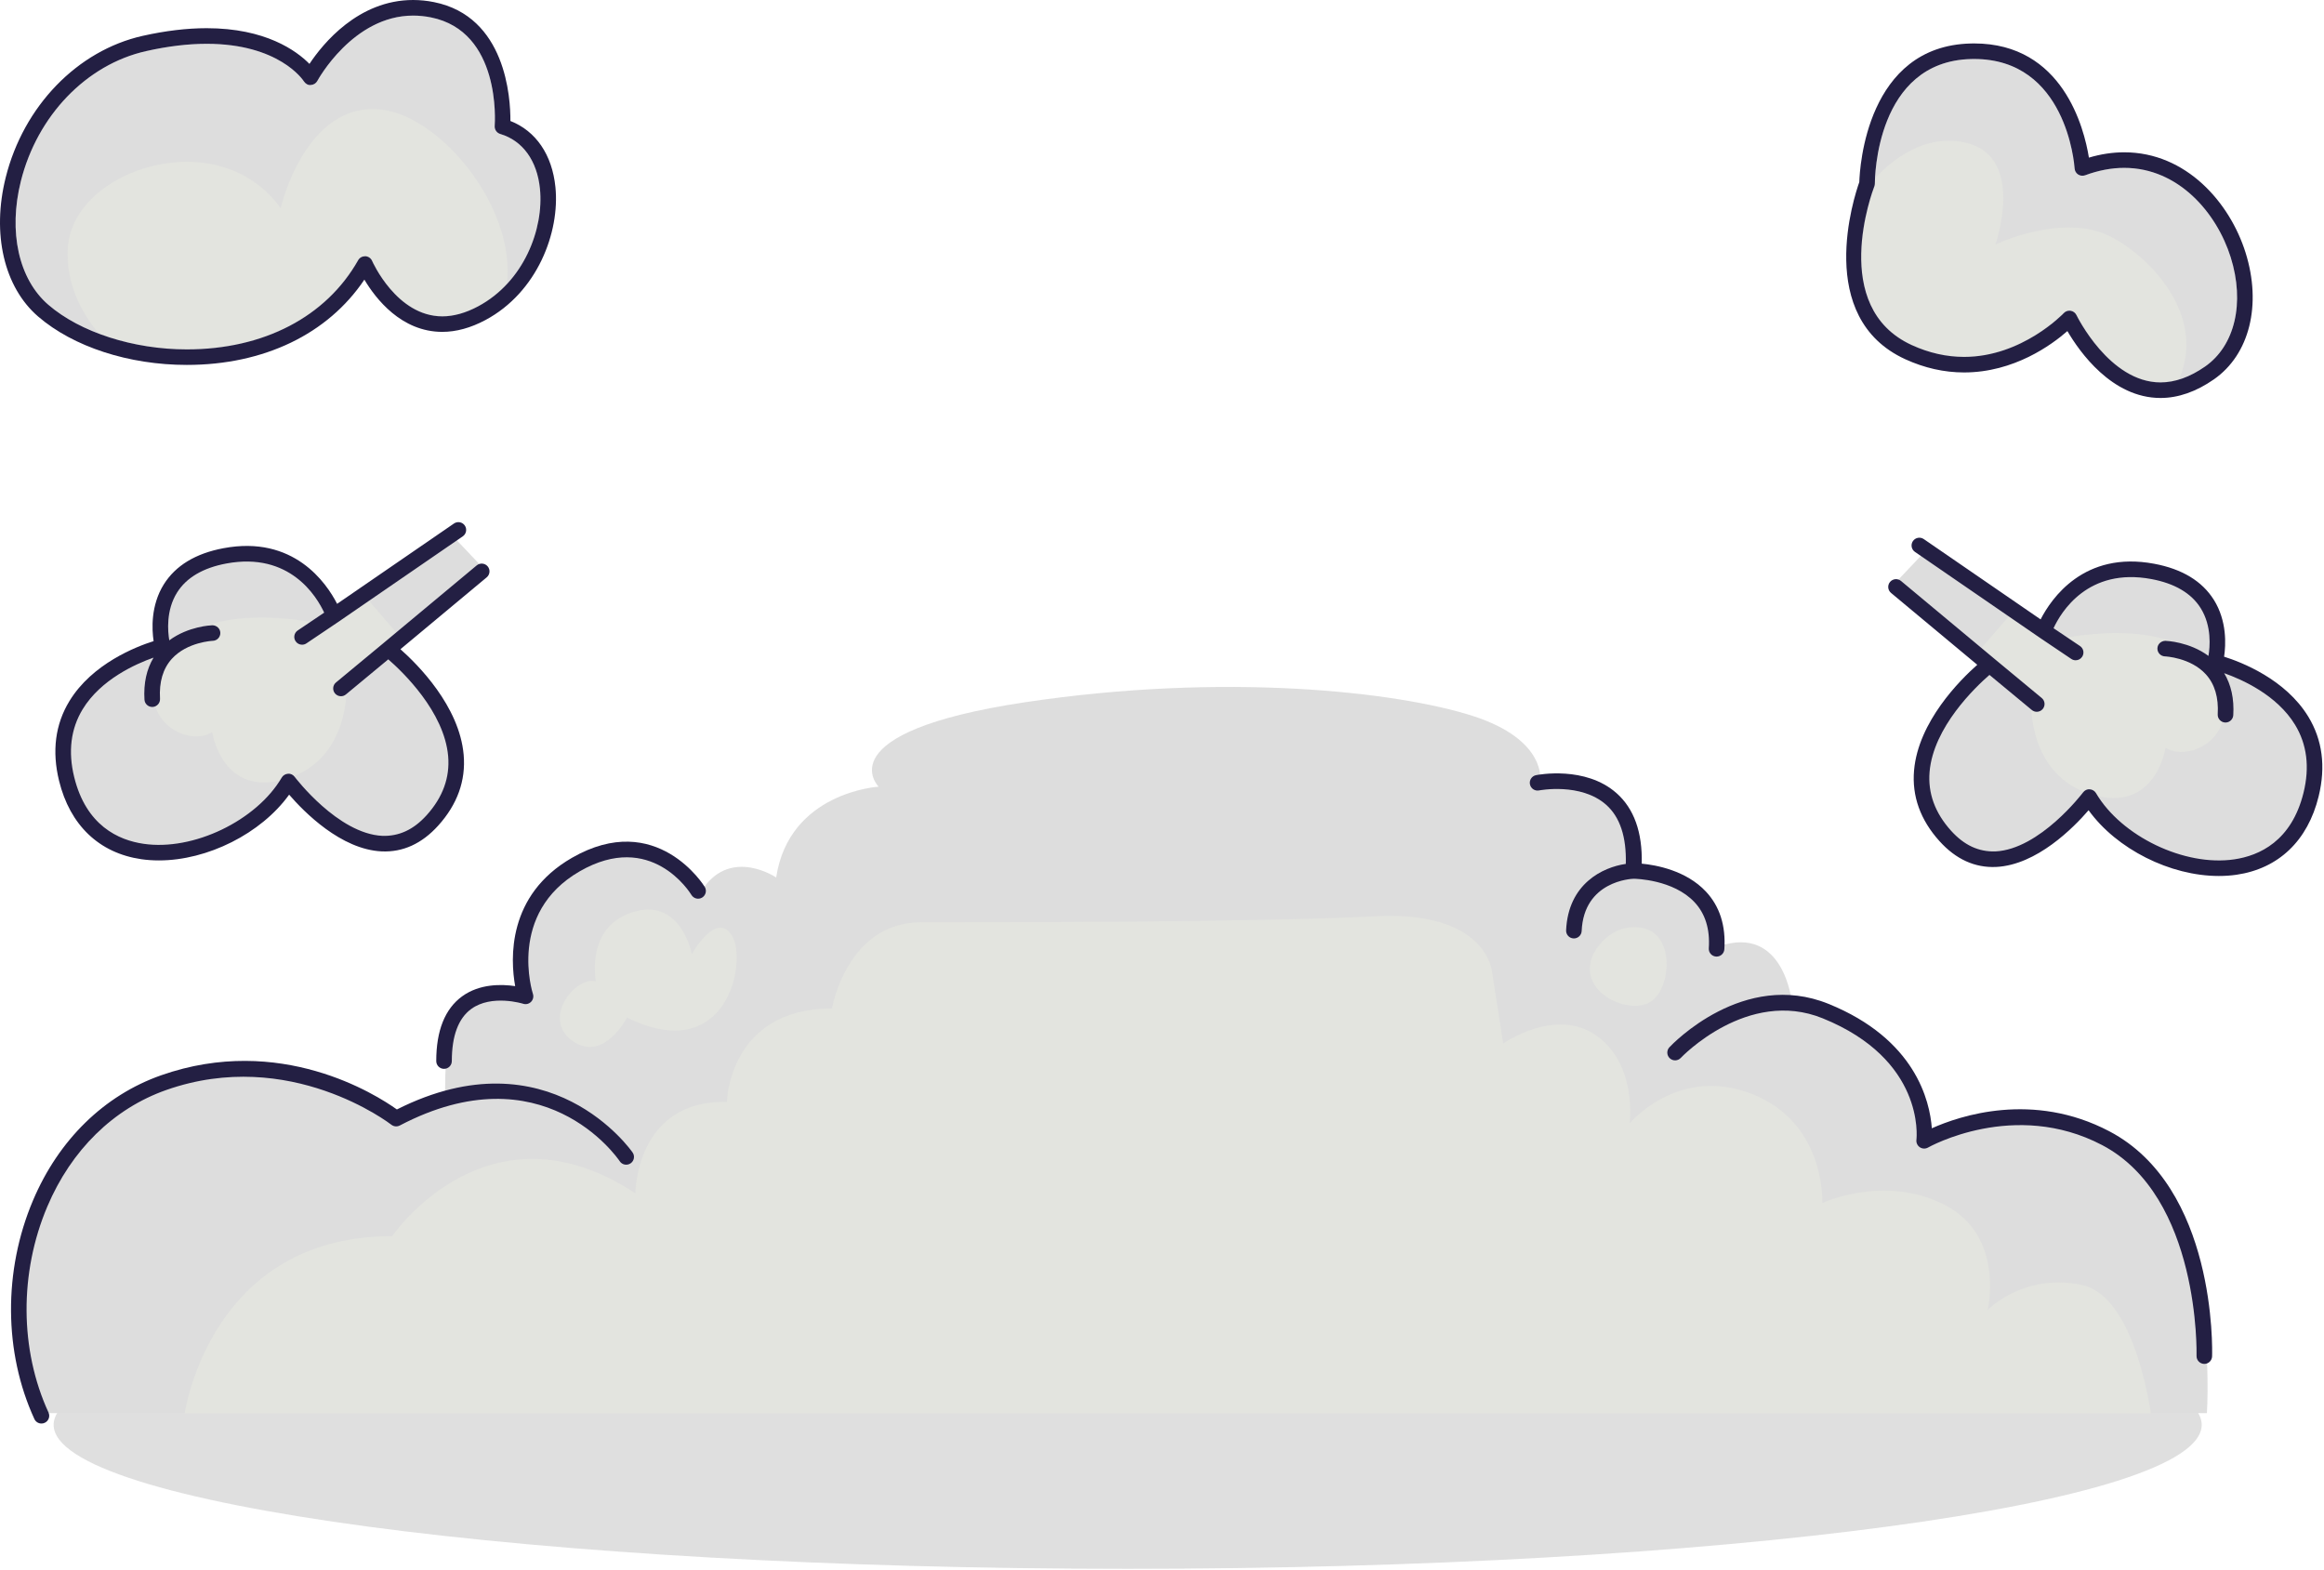
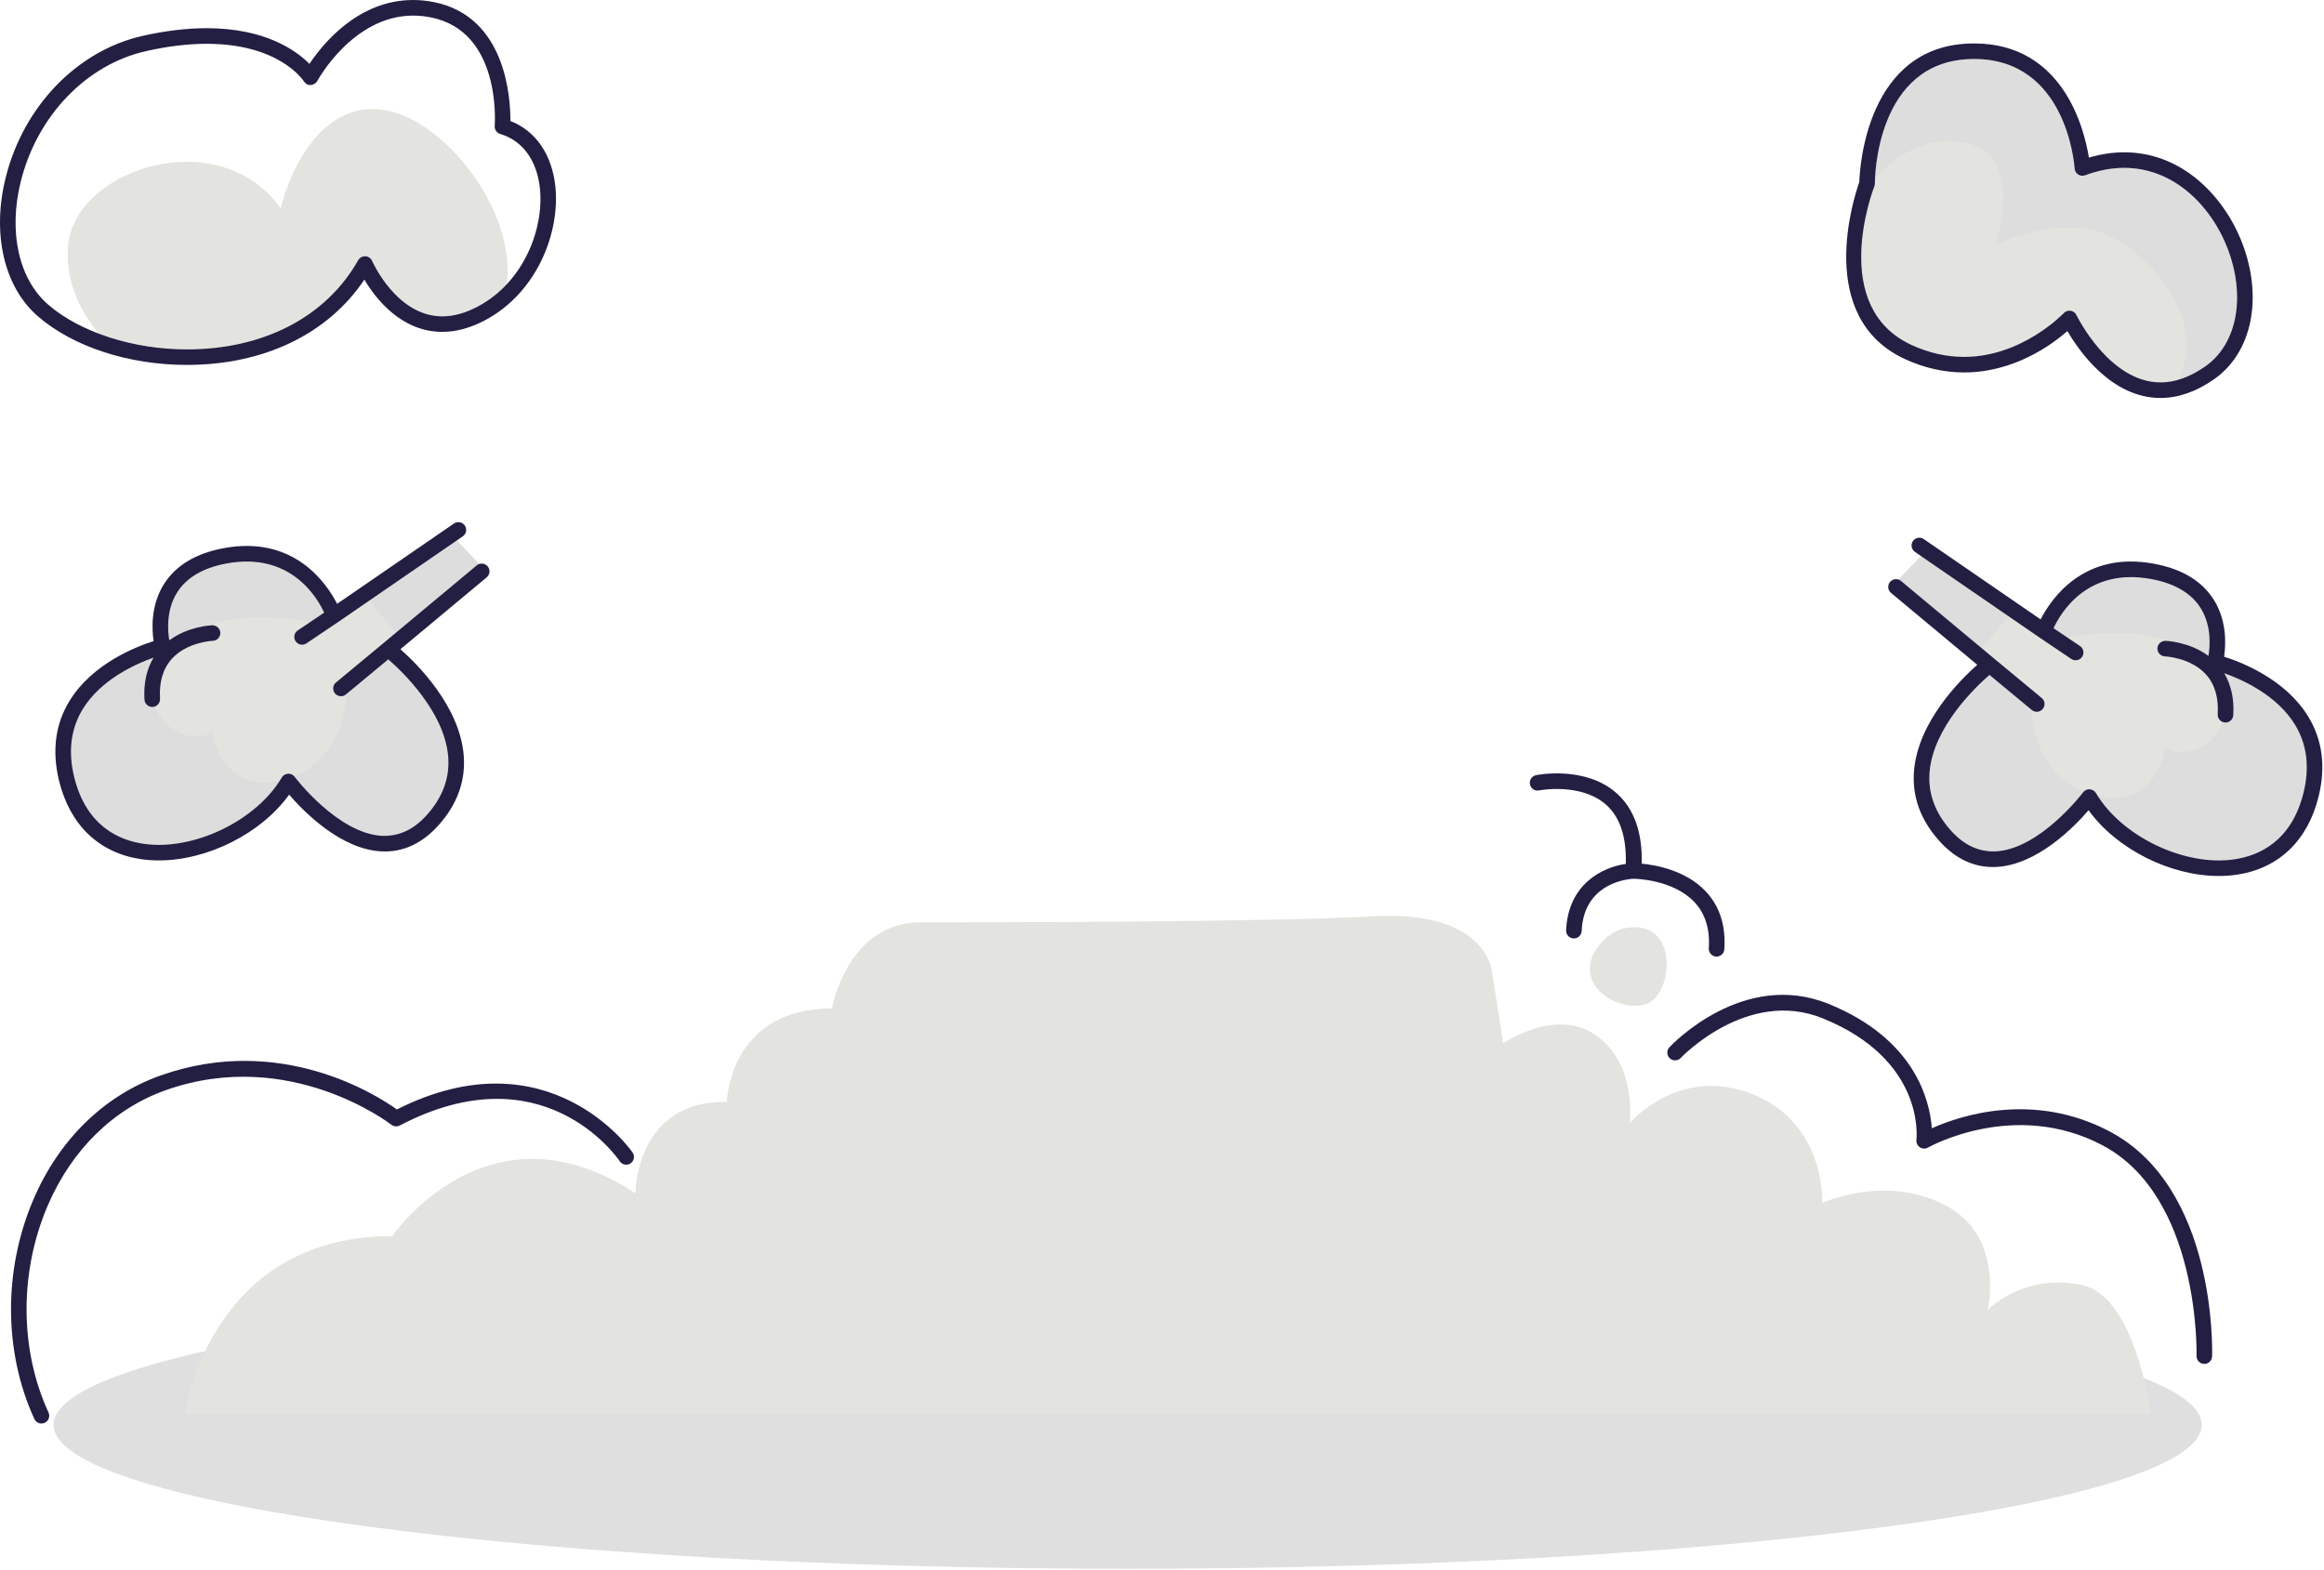
<svg xmlns="http://www.w3.org/2000/svg" width="771" height="521" viewBox="0 0 771 521" fill="none">
  <path opacity="0.3" d="M374.113 520.494C570.901 520.494 730.429 499.108 730.429 472.727C730.429 446.346 570.901 424.96 374.113 424.96C177.325 424.96 17.797 446.346 17.797 472.727C17.797 499.108 177.325 520.494 374.113 520.494Z" fill="#939393" />
-   <path d="M14.357 468.854H732.153C732.153 468.854 737.317 394.41 698.159 378.056C659 361.702 638.344 377.622 638.344 377.622C638.344 377.622 631.889 336.739 594.45 332.437C594.45 332.437 591.868 306.617 570.35 313.935C570.35 313.935 569.921 291.982 542.81 288.543C542.81 288.543 544.53 254.982 510.964 259.284C510.964 259.284 513.5 245.5 488.5 237.5C463.5 229.5 406.5 223 340 233C273.5 243 291.494 261.004 291.494 261.004C291.494 261.004 261.806 262.723 257.499 291.125C257.499 291.125 242.864 281.231 233.399 294.57C233.399 294.57 211.452 270.898 190.367 287.252C169.283 303.607 174.447 329.427 174.447 329.427C174.447 329.427 161.108 326.416 153.791 333.3C146.473 340.183 147.764 364.712 147.764 364.712L131.41 370.738C131.41 370.738 90.96 343.199 57.823 357.828C24.685 372.458 -8.023 409.04 14.357 468.854Z" fill="#DDDDDD" />
  <path d="M713.573 468.855C711.704 457.174 705.682 429.309 690.412 426.252C671.047 422.379 659.428 434.643 659.428 434.643C659.428 434.643 665.238 410.114 645.227 399.786C625.217 389.458 604.561 399.141 604.561 399.141C604.561 399.141 605.852 372.675 581.323 362.993C556.794 353.31 540.656 372.675 540.656 372.675C540.656 372.675 543.238 353.31 529.683 343.628C516.127 333.945 498.699 346.21 498.699 346.21L495 322.5C495 322.5 493.5 302 456 304C418.5 306 330.029 306 305.5 306C280.971 306 276.001 334.591 276.001 334.591C241.79 334.591 241.145 365.575 241.145 365.575C210.806 364.929 210.806 395.913 210.806 395.913C161.748 363.638 130.118 410.114 130.118 410.114C74.089 410.114 62.79 460.205 61.262 468.855H713.573Z" fill="#E3E4DF" />
-   <path d="M165.958 44.435C164.791 44.089 164.027 42.979 164.12 41.76C164.218 40.485 166.196 10.41 142.947 5.757C140.975 5.365 138.997 5.163 137.065 5.163C117.081 5.163 105.4 26.604 105.286 26.821C104.852 27.632 104.016 28.153 103.097 28.184C102.26 28.324 101.305 27.756 100.819 26.976C100.499 26.48 92.526 14.52 68.565 14.52C62.399 14.52 55.645 15.331 48.487 16.942C28.689 21.383 12.37 38.331 6.917 60.103C2.708 76.922 6.204 92.636 16.042 101.11C26.633 110.24 44.232 115.91 61.971 115.91C87.47 115.91 108.199 105.118 118.831 86.305C119.312 85.453 120.205 84.993 121.217 84.999C122.193 85.05 123.061 85.654 123.453 86.558C123.531 86.739 131.571 104.947 146.743 104.947C150.502 104.947 154.489 103.832 158.594 101.642C173.854 93.509 180.474 75.843 179.137 62.597C178.192 53.255 173.384 46.635 165.958 44.435Z" fill="#DDDDDD" />
  <path d="M621.816 61.834C621.186 63.46 606.711 101.901 634.256 114.491C639.931 117.089 645.761 118.405 651.592 118.405C670.848 118.405 684.522 104.034 684.657 103.889C685.152 103.358 685.839 103.068 686.547 103.068C686.676 103.068 686.805 103.079 686.939 103.099C687.786 103.228 688.509 103.771 688.876 104.535C688.984 104.757 699.777 126.869 716.766 126.869C721.564 126.869 726.537 125.093 731.546 121.602C741.456 114.692 744.797 100.461 740.046 85.346C735.408 70.587 722.69 55.689 704.719 55.689C700.5 55.689 696.136 56.52 691.747 58.152C690.983 58.426 690.131 58.338 689.444 57.899C688.762 57.455 688.323 56.716 688.266 55.9C688.168 54.418 685.473 19.566 654.933 19.566L653.9 19.582C622.353 20.367 621.992 59.242 621.992 60.894C621.986 61.214 621.93 61.534 621.816 61.834Z" fill="#DDDDDD" />
-   <path d="M208.008 337.607C208.008 337.607 200.262 352.665 189.934 345.353C179.606 338.04 190.797 323.839 197.68 325.559C197.68 325.559 193.91 306.721 211.019 302.321C226.082 298.448 229.521 316.522 229.521 316.522C229.521 316.522 237.696 301.887 242.86 310.496C248.029 319.104 241.146 353.956 208.008 337.607Z" fill="#E3E4DF" />
  <path d="M528.604 316.522C528.604 316.522 533.768 305.76 544.958 307.913C556.149 310.067 554.424 329.427 546.678 332.871C538.932 336.315 523.011 328.574 528.604 316.522Z" fill="#E3E4DF" />
  <path d="M168.183 94.212C171.137 68.562 146.138 38.683 126.675 36.375C101.283 33.364 93.109 69.079 93.109 69.079C72.453 40.248 24.252 56.169 22.532 81.989C21.737 93.918 26.916 103.6 32.716 110.613C41.551 113.974 51.714 115.916 61.97 115.916C87.469 115.916 108.198 105.123 118.831 86.311C119.311 85.459 120.204 84.999 121.216 85.004C122.192 85.056 123.06 85.66 123.452 86.564C123.53 86.745 131.57 104.953 146.742 104.953C150.501 104.953 154.488 103.838 158.593 101.648C162.306 99.675 165.482 97.119 168.183 94.212Z" fill="#E3E4DF" />
  <path d="M700.306 78.544C684.386 70.364 662.005 81.126 662.005 81.126C662.005 81.126 671.904 52.724 652.968 47.56C638.431 43.594 626.714 54.067 622.041 59.153C621.999 60.062 621.984 60.728 621.984 60.898C621.984 61.214 621.922 61.534 621.808 61.833C621.178 63.46 606.703 101.901 634.248 114.491C639.923 117.088 645.754 118.405 651.584 118.405C670.84 118.405 684.515 104.033 684.649 103.889C685.145 103.357 685.831 103.068 686.539 103.068C686.668 103.068 686.797 103.078 686.931 103.099C687.778 103.228 688.501 103.77 688.868 104.534C688.976 104.756 699.769 126.869 716.759 126.869C718.778 126.869 720.833 126.487 722.904 125.862C732.199 104.405 712.901 85.014 700.306 78.544Z" fill="#E3E4DF" />
  <path d="M149.805 177.409L110.104 203.554C110.104 203.554 102.678 179.671 72.34 184.509C42.002 189.348 53.941 214.202 53.941 214.202C53.941 214.202 19.084 225.176 20.695 250.675C22.306 276.175 46.195 288.76 66.525 280.368C86.856 271.977 96.218 260.033 96.218 260.033C96.218 260.033 116.874 286.178 133.977 278.752C151.086 271.326 153.342 256.805 149.795 243.25C146.242 229.694 128.493 214.522 128.493 214.522L161.414 189.668" fill="#DDDDDD" />
  <path d="M106.876 207.102C106.876 207.102 68.146 197.74 55.236 217.43C42.326 237.12 61.371 248.414 70.408 242.93C70.408 242.93 73.636 264.877 94.937 258.422C116.239 251.967 114.948 227.758 114.948 227.758L133.022 211.621L120.432 197.094L106.876 207.102Z" fill="#E3E4DF" />
  <path d="M639.016 182.573L678.717 208.718C678.717 208.718 686.143 184.835 716.481 189.673C746.82 194.512 734.881 219.366 734.881 219.366C734.881 219.366 769.738 230.34 768.126 255.84C766.515 281.339 742.627 293.924 722.296 285.533C701.965 277.141 692.603 265.197 692.603 265.197C692.603 265.197 671.947 291.342 654.839 283.916C637.73 276.49 635.474 261.969 639.021 248.414C642.569 234.858 660.323 219.686 660.323 219.686L627.402 194.832" fill="#DDDDDD" />
  <path d="M681.946 212.266C681.946 212.266 720.676 202.904 733.586 222.594C746.496 242.284 727.451 253.578 718.414 248.094C718.414 248.094 715.187 270.041 693.885 263.586C672.584 257.131 673.875 232.922 673.875 232.922L655.801 216.785L668.391 202.258L681.946 212.266Z" fill="#E3E4DF" />
-   <path d="M192.335 289.075C216.002 275.447 228.85 296.041 229.387 296.919C230.126 298.133 231.711 298.536 232.93 297.797C234.148 297.059 234.546 295.484 233.813 294.26C233.658 293.996 217.871 268.429 189.759 284.598C168.199 297.012 169.304 318.205 170.91 327.175C166.402 326.504 159.131 326.333 153.306 330.568C147.615 334.709 144.729 341.929 144.729 352.035C144.729 353.46 145.885 354.617 147.311 354.617C148.736 354.617 149.893 353.46 149.893 352.035C149.893 343.69 152.056 337.875 156.322 334.756C163.133 329.783 173.451 332.99 173.559 333.021C174.489 333.331 175.501 333.062 176.182 332.38C176.864 331.683 177.102 330.671 176.797 329.747C176.709 329.489 168.204 302.971 192.335 289.075Z" fill="#231F43" />
  <path d="M209.191 385.978C210.369 385.183 210.684 383.576 209.888 382.399C209.615 381.991 182.282 342.579 131.669 368.09C124.749 363.142 92.919 342.879 53.44 356.76C34.565 363.401 19.466 378.154 10.935 398.299C1.067 421.599 1.242 448.7 11.405 470.791C11.839 471.741 12.773 472.294 13.754 472.294C14.116 472.294 14.483 472.216 14.829 472.056C16.125 471.462 16.693 469.929 16.094 468.633C6.53 447.837 6.38 422.296 15.691 400.318C23.654 381.521 37.669 367.785 55.159 361.635C96.187 347.201 129.5 372.897 129.826 373.15C130.621 373.78 131.726 373.884 132.625 373.414C179.999 348.59 204.595 383.783 205.618 385.291C206.403 386.468 208.003 386.768 209.191 385.978Z" fill="#231F43" />
  <path d="M699.786 375.335C674.374 361.981 650.093 370.217 640.896 374.338C640.245 365.312 635.463 344.738 606.602 333.052C578.473 321.66 554.827 346.391 553.836 347.454C552.86 348.492 552.911 350.129 553.955 351.1C554.998 352.076 556.624 352.03 557.606 350.987C557.822 350.749 579.775 327.754 604.67 337.844C638.427 351.503 635.907 377.101 635.783 378.18C635.67 379.151 636.114 380.101 636.93 380.638C637.751 381.175 638.794 381.206 639.636 380.726C639.92 380.566 668.26 364.625 697.39 379.91C729.97 397.018 728.735 449.314 728.715 449.841C728.673 451.266 729.794 452.459 731.214 452.506C731.24 452.506 731.271 452.506 731.297 452.506C732.686 452.506 733.832 451.4 733.874 450.006C733.946 447.719 735.237 393.946 699.786 375.335Z" fill="#231F43" />
  <path d="M519.566 308.652C519.504 310.077 520.604 311.286 522.029 311.342C522.07 311.347 522.106 311.348 522.148 311.348C523.521 311.348 524.663 310.268 524.725 308.879C525.463 292.277 541.213 291.569 541.993 291.549C542.587 291.554 555.11 291.786 562.179 299.341C565.737 303.142 567.333 308.28 566.904 314.616C566.811 316.036 567.89 317.271 569.311 317.363C569.367 317.369 569.429 317.369 569.486 317.369C570.834 317.369 571.97 316.325 572.063 314.957C572.585 307.139 570.529 300.699 565.954 295.809C559.375 288.781 549.414 286.994 544.653 286.54C544.916 276.134 542.096 268.259 536.245 263.105C525.943 254.027 510.26 257.043 509.594 257.177C508.2 257.456 507.291 258.814 507.57 260.214C507.849 261.613 509.202 262.527 510.606 262.243C510.741 262.217 524.425 259.578 532.827 266.984C537.49 271.099 539.612 277.766 539.37 286.622C531.68 287.727 520.253 293.227 519.566 308.652Z" fill="#231F43" />
  <path d="M169.33 40.14C169.381 32.482 167.842 5.474 143.959 0.697C141.65 0.232 139.332 0 137.06 0C118.82 0 107.072 14.562 102.662 21.198C98.356 16.835 88.115 9.352 68.554 9.352C62.006 9.352 54.875 10.209 47.351 11.893C25.662 16.762 7.825 35.193 1.902 58.844C-2.787 77.569 1.339 95.26 12.659 105.02C24.324 115.069 42.755 121.07 61.96 121.07C87.568 121.07 108.766 110.825 120.886 92.776C124.614 99.051 133.12 110.102 146.727 110.107H146.732C151.348 110.107 156.151 108.79 161.015 106.198C178.279 96.99 185.777 77.031 184.264 62.071C183.185 51.335 177.778 43.45 169.33 40.14ZM158.594 101.653C154.488 103.843 150.502 104.958 146.742 104.958C131.57 104.953 123.53 86.75 123.453 86.569C123.06 85.666 122.198 85.061 121.217 85.01C120.204 85.005 119.311 85.464 118.831 86.316C108.193 105.134 87.47 115.921 61.97 115.921C44.232 115.921 26.633 110.251 16.041 101.121C6.204 92.642 2.708 76.928 6.917 60.114C12.37 38.338 28.683 21.395 48.487 16.953C55.639 15.342 62.393 14.531 68.564 14.531C92.525 14.531 100.499 26.491 100.819 26.987C101.304 27.767 102.259 28.34 103.096 28.196C104.015 28.165 104.852 27.648 105.286 26.832C105.399 26.615 117.085 5.174 137.065 5.174C138.996 5.174 140.974 5.376 142.947 5.768C166.195 10.416 164.212 40.496 164.119 41.772C164.026 42.985 164.796 44.095 165.957 44.447C173.383 46.646 178.186 53.267 179.131 62.614C180.473 75.849 173.853 93.515 158.594 101.653Z" fill="#231F43" />
  <path d="M616.833 60.413C615.155 65.123 601.878 105.366 632.103 119.19C638.454 122.097 645.008 123.569 651.587 123.569C668.194 123.569 680.717 114.366 685.87 109.843C689.821 116.608 700.598 132.038 716.761 132.038C722.633 132.038 728.597 129.957 734.495 125.846C746.299 117.62 750.415 101.116 744.972 83.801C739.772 67.24 725.308 50.529 704.719 50.529C700.877 50.529 696.952 51.123 693.007 52.295C691.437 42.546 684.347 14.412 654.933 14.412L653.776 14.428C619.301 15.28 616.988 55.512 616.833 60.413ZM653.9 19.586L654.933 19.571C685.473 19.571 688.168 54.423 688.266 55.905C688.323 56.716 688.757 57.459 689.444 57.903C690.131 58.342 690.983 58.43 691.747 58.156C696.136 56.525 700.5 55.693 704.719 55.693C722.69 55.693 735.409 70.591 740.046 85.35C744.792 100.47 741.456 114.702 731.546 121.606C726.532 125.097 721.559 126.874 716.767 126.874C699.777 126.874 688.984 104.761 688.876 104.539C688.509 103.775 687.781 103.233 686.939 103.104C686.81 103.083 686.676 103.073 686.547 103.073C685.839 103.073 685.153 103.367 684.657 103.894C684.523 104.033 670.848 118.41 651.592 118.41C645.767 118.41 639.937 117.093 634.256 114.495C606.717 101.906 621.186 63.465 621.816 61.838C621.93 61.539 621.992 61.224 621.992 60.904C621.987 59.246 622.353 20.371 653.9 19.586Z" fill="#231F43" />
  <path d="M52.727 285.466C68.833 285.466 86.628 276.563 95.923 263.648C100.87 269.385 113.114 281.841 126.623 282.471C133.662 282.786 139.957 279.914 145.374 273.919C151.731 266.886 154.576 258.969 153.822 250.407C152.402 234.249 138.573 220.456 132.846 215.395L161.465 191.548C162.56 190.634 162.709 189.007 161.795 187.913C160.881 186.823 159.255 186.673 158.155 187.582L127.171 213.402V213.407L111.472 226.421C110.372 227.329 110.222 228.956 111.131 230.056C111.643 230.671 112.376 230.991 113.119 230.991C113.698 230.991 114.281 230.794 114.762 230.397L128.813 218.752C133.512 222.837 147.388 236.072 148.679 250.882C149.293 257.947 146.892 264.541 141.542 270.464C137.153 275.318 132.371 277.472 126.871 277.317C112.102 276.64 97.901 257.926 97.757 257.74C97.235 257.048 96.445 256.625 95.546 256.713C94.684 256.764 93.904 257.239 93.465 257.983C85.079 272.292 64.093 282.393 47.624 279.951C39.305 278.742 28.564 273.914 24.614 257.813C22.538 249.359 23.483 241.789 27.418 235.318C33.449 225.398 45.068 220.25 50.95 218.179C48.642 222.016 47.599 226.679 47.929 232.122C48.012 233.495 49.148 234.549 50.506 234.549C50.558 234.549 50.614 234.549 50.666 234.544C52.086 234.456 53.171 233.232 53.088 231.812C52.752 226.266 54.074 221.814 57.013 218.571C62.104 212.968 70.522 212.607 70.604 212.607C72.024 212.555 73.145 211.362 73.093 209.937C73.042 208.512 71.864 207.464 70.439 207.443C70.067 207.458 62.476 207.773 56.161 212.452C55.665 209.54 55.009 202.537 58.753 196.573C61.846 191.646 67.341 188.408 75.082 186.957C96.182 183.017 105.089 197.957 107.553 203.26L98.769 209.173C97.586 209.968 97.271 211.574 98.072 212.757C98.567 213.5 99.383 213.898 100.215 213.898C100.71 213.898 101.211 213.758 101.655 213.459L112.2 206.358L112.216 206.348L112.221 206.343L153.533 177.941C154.71 177.135 155.005 175.524 154.199 174.352C153.394 173.18 151.788 172.88 150.61 173.686L111.839 200.337C108.307 193.438 97.447 177.492 74.136 181.881C64.898 183.611 58.242 187.644 54.353 193.872C49.969 200.895 50.372 208.775 50.96 212.71C45.208 214.523 30.604 220.162 23.023 232.612C18.334 240.307 17.183 249.204 19.594 259.047C23.209 273.785 32.902 283.028 46.881 285.063C48.786 285.337 50.743 285.466 52.727 285.466Z" fill="#231F43" />
  <path d="M736.097 290.629C719.991 290.629 702.196 281.727 692.9 268.812C687.953 274.549 675.71 287.004 662.201 287.634C655.162 287.949 648.862 285.078 643.45 279.083C637.093 272.049 634.248 264.133 635.002 255.571C636.422 239.413 650.251 225.62 655.973 220.559L627.359 196.712C626.264 195.798 626.114 194.171 627.028 193.076C627.943 191.987 629.569 191.837 630.669 192.746L661.653 218.566L661.658 218.571L677.357 231.584C678.457 232.493 678.606 234.12 677.698 235.22C677.186 235.834 676.453 236.154 675.71 236.154C675.131 236.154 674.548 235.958 674.067 235.56L660.016 223.916C655.317 228 641.441 241.236 640.15 256.046C639.536 263.11 641.937 269.705 647.287 275.628C651.676 280.482 656.458 282.635 661.958 282.48C676.727 281.804 690.928 263.09 691.072 262.904C691.594 262.212 692.384 261.788 693.283 261.876C694.145 261.928 694.925 262.403 695.364 263.147C703.755 277.456 724.737 287.557 741.205 285.114C749.524 283.906 760.265 279.078 764.215 262.976C766.291 254.523 765.346 246.952 761.411 240.482C755.38 230.562 743.756 225.413 737.879 223.342C740.187 227.179 741.23 231.842 740.9 237.285C740.817 238.659 739.681 239.712 738.323 239.712C738.271 239.712 738.22 239.712 738.163 239.707C736.743 239.619 735.658 238.396 735.741 236.975C736.077 231.429 734.755 226.978 731.816 223.735C726.725 218.132 718.307 217.771 718.225 217.771C716.805 217.719 715.684 216.526 715.736 215.101C715.782 213.681 716.965 212.627 718.39 212.607C718.762 212.622 726.353 212.937 732.668 217.616C733.164 214.703 733.82 207.701 730.071 201.736C726.978 196.81 721.483 193.572 713.742 192.121C692.647 188.181 683.734 203.12 681.271 208.424L690.055 214.336C691.238 215.132 691.553 216.738 690.752 217.92C690.256 218.664 689.441 219.062 688.609 219.062C688.113 219.062 687.613 218.922 687.168 218.622L676.624 211.522L676.613 211.512L676.608 211.507L635.291 183.105C634.119 182.299 633.819 180.688 634.625 179.516C635.43 178.343 637.036 178.044 638.214 178.849L676.985 205.501C680.517 198.602 691.377 182.655 714.687 187.045C723.926 188.775 730.582 192.808 734.466 199.035C738.85 206.058 738.447 213.939 737.858 217.874C743.611 219.686 758.21 225.325 765.795 237.776C770.484 245.47 771.636 254.368 769.224 264.21C765.61 278.948 755.917 288.192 741.938 290.226C740.032 290.5 738.075 290.629 736.097 290.629Z" fill="#231F43" />
</svg>